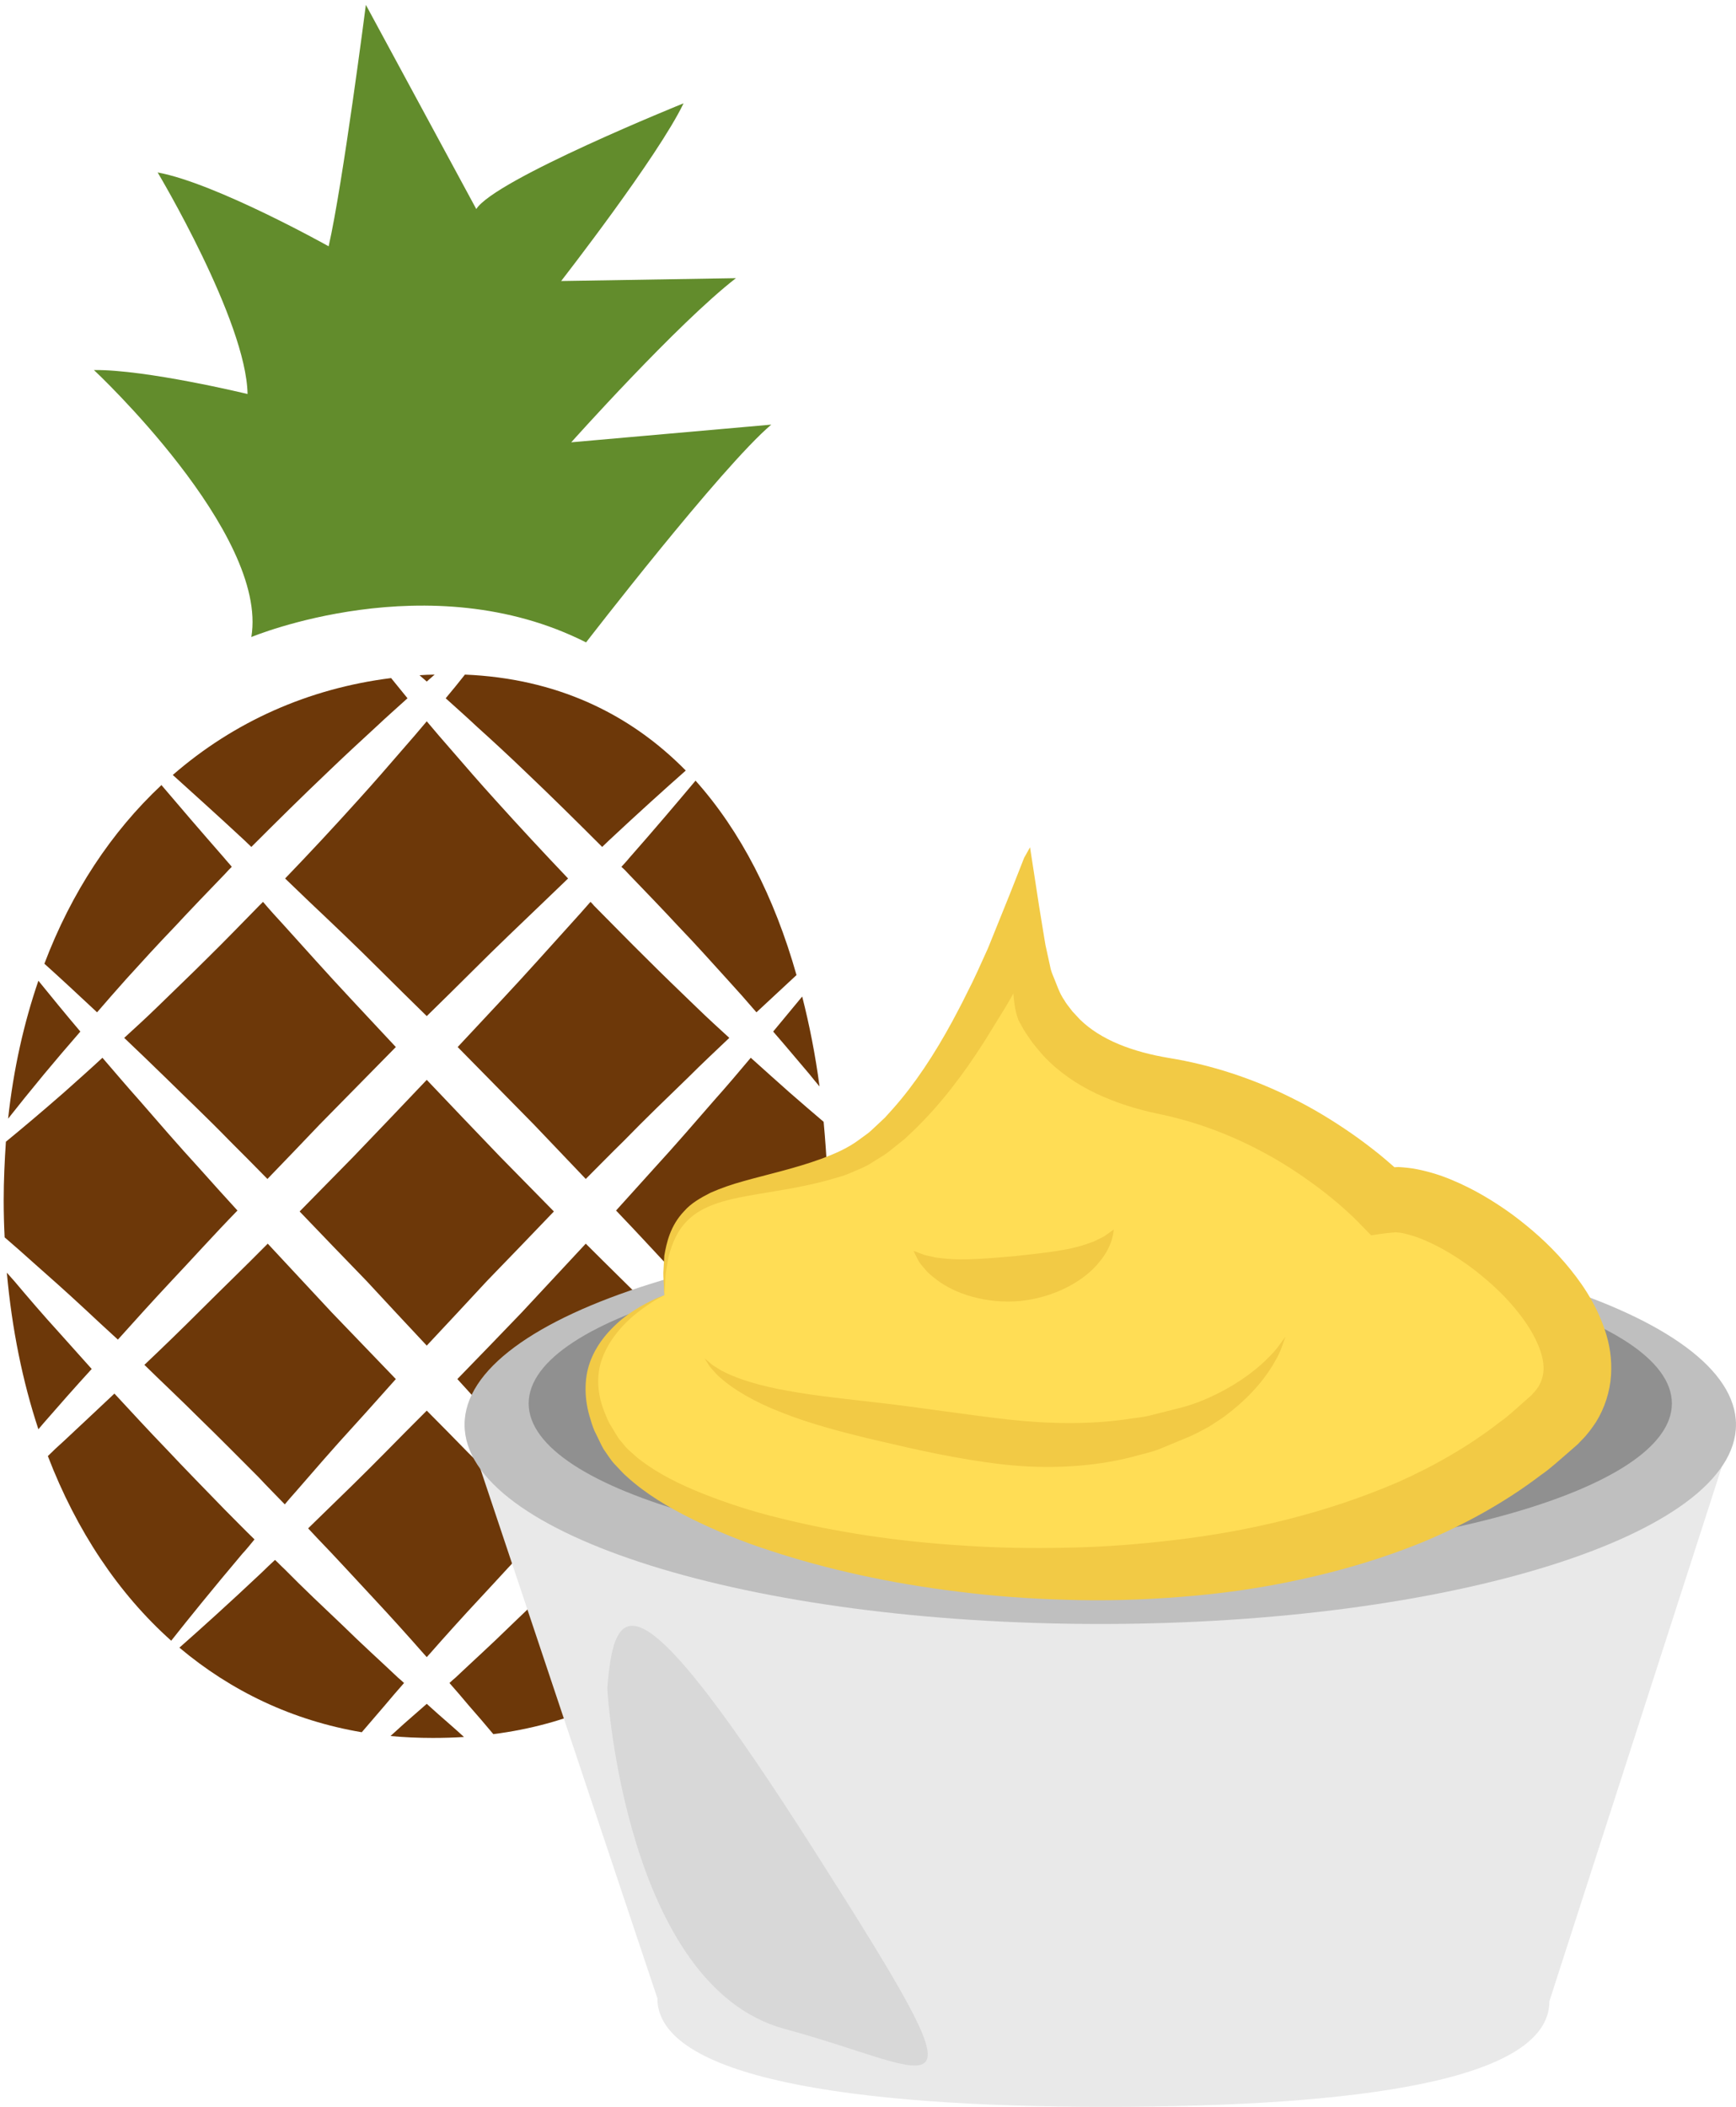
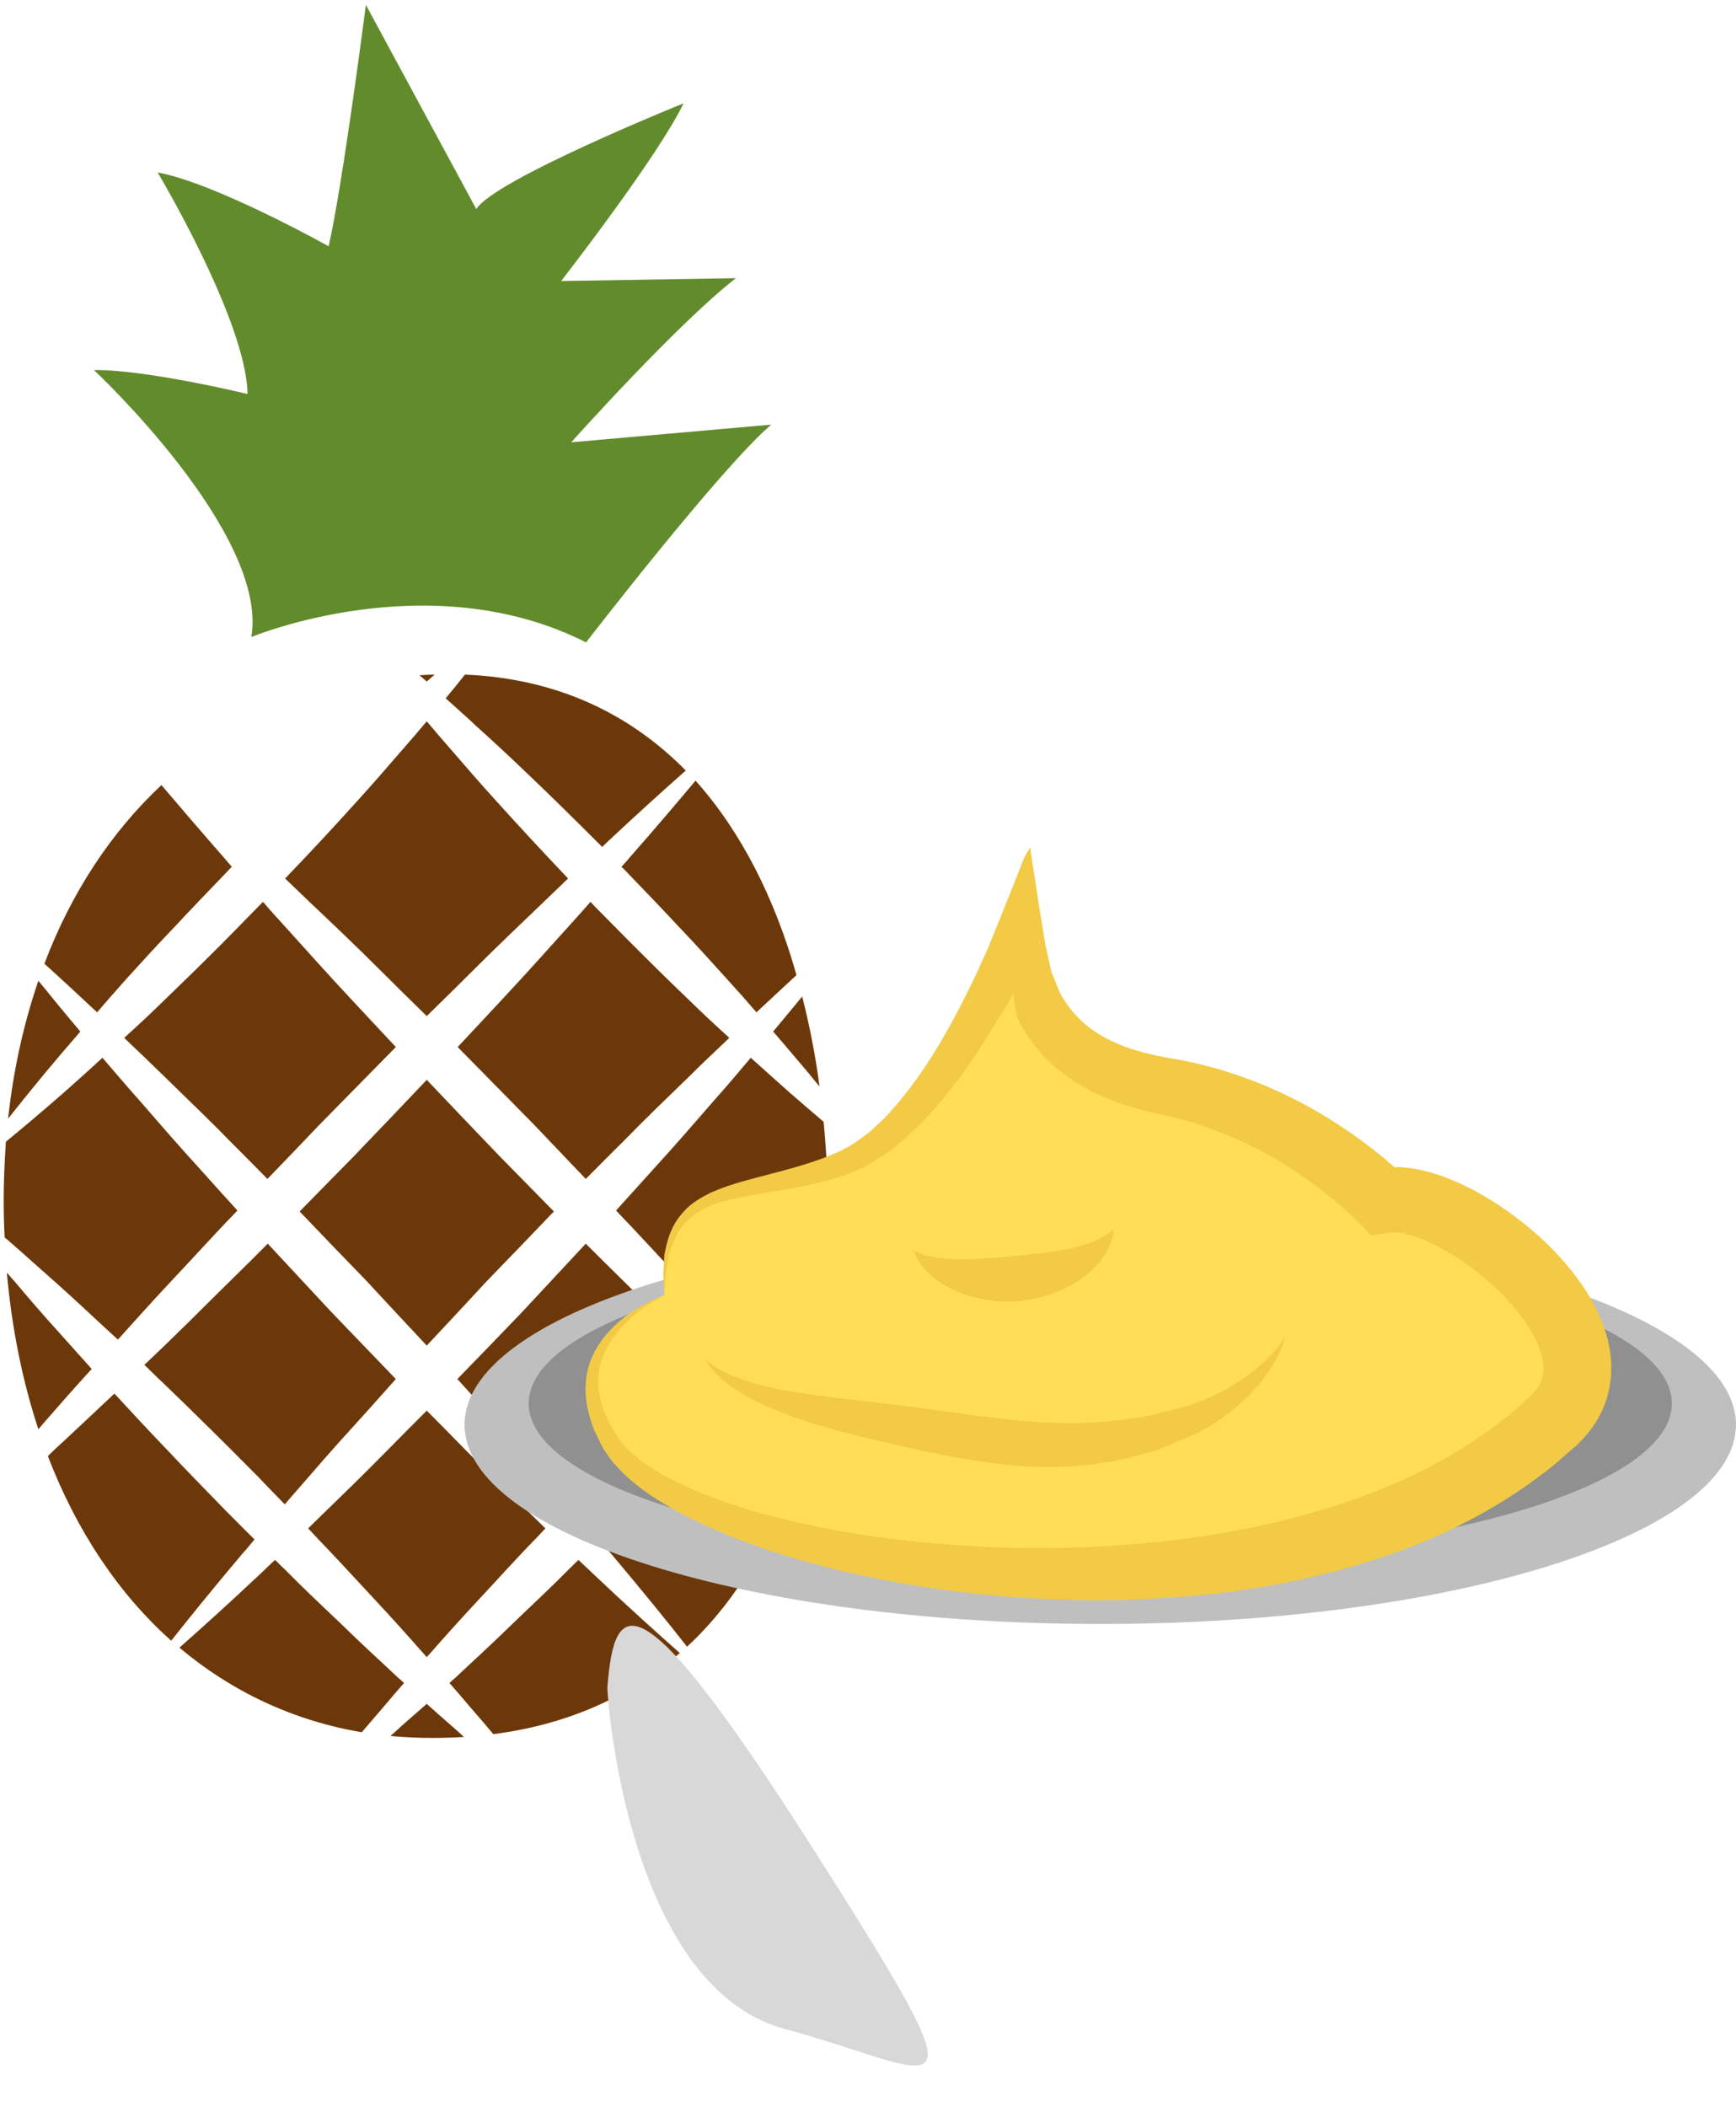
<svg xmlns="http://www.w3.org/2000/svg" xmlns:ns1="http://www.inkscape.org/namespaces/inkscape" xmlns:ns2="http://sodipodi.sourceforge.net/DTD/sodipodi-0.dtd" width="1865.373mm" height="2262.948mm" viewBox="0 0 1865.373 2262.948" version="1.1" id="svg8" ns1:version="0.92.4 (5da689c313, 2019-01-14)" ns2:docname="Ananasové pyré.svg">
  <defs id="defs2">
    <style type="text/css" id="style2">
   
    .fil2 {fill:#006837;fill-rule:nonzero}
    .fil1 {fill:#A31313;fill-rule:nonzero}
    .fil0 {fill:#C91F1F;fill-rule:nonzero}
   
  </style>
    <style type="text/css" id="style2-80">
    .str0 {stroke:white;stroke-width:70.56}
    .fil1 {fill:#491305;fill-rule:nonzero}
    .fil3 {fill:#661F06;fill-rule:nonzero}
    .fil4 {fill:#E8D99A;fill-rule:nonzero}
    .fil2 {fill:#F2DD83;fill-rule:nonzero}
    .fil0 {fill:white;fill-rule:nonzero}
   </style>
    <style type="text/css" id="style2-6">
    .fil1 {fill:#12752E;fill-rule:nonzero}
    .fil2 {fill:#178C3D;fill-rule:nonzero}
    .fil3 {fill:#7A1155;fill-rule:nonzero}
    .fil0 {fill:#8E165E;fill-rule:nonzero}
    .fil5 {fill:#EAD0B7;fill-rule:nonzero}
    .fil4 {fill:#F7DFC3;fill-rule:nonzero}
   </style>
    <style type="text/css" id="style2-7">
    .fil2 {fill:#12752E;fill-rule:nonzero}
    .fil3 {fill:#178C3D;fill-rule:nonzero}
    .fil4 {fill:#7A1155;fill-rule:nonzero}
    .fil1 {fill:#8E165E;fill-rule:nonzero}
    .fil0 {fill:#C69A6D;fill-rule:nonzero}
   </style>
    <style type="text/css" id="style2-3">
    .fil2 {fill:#12752E;fill-rule:nonzero}
    .fil3 {fill:#178C3D;fill-rule:nonzero}
    .fil4 {fill:#7A1155;fill-rule:nonzero}
    .fil1 {fill:#8E165E;fill-rule:nonzero}
    .fil0 {fill:#F9E3B2;fill-rule:nonzero}
   </style>
    <style type="text/css" id="style2-33">
    .fil4 {fill:#12752E;fill-rule:nonzero}
    .fil5 {fill:#178C3D;fill-rule:nonzero}
    .fil6 {fill:#7A1155;fill-rule:nonzero}
    .fil3 {fill:#8E165E;fill-rule:nonzero}
    .fil0 {fill:#F2D079;fill-rule:nonzero}
    .fil1 {fill:#F4DC98;fill-rule:nonzero}
    .fil2 {fill:#FFEEC0;fill-rule:nonzero}
   </style>
    <style type="text/css" id="style2-4">
    .fil4 {fill:#12752E;fill-rule:nonzero}
    .fil5 {fill:#178C3D;fill-rule:nonzero}
    .fil6 {fill:#7A1155;fill-rule:nonzero}
    .fil3 {fill:#8E165E;fill-rule:nonzero}
    .fil1 {fill:#E0B363;fill-rule:nonzero}
    .fil0 {fill:#F2CA79;fill-rule:nonzero}
    .fil2 {fill:#FFE0A9;fill-rule:nonzero}
   </style>
    <style type="text/css" id="style2-0">
    .fil3 {fill:#12752E;fill-rule:nonzero}
    .fil4 {fill:#178C3D;fill-rule:nonzero}
    .fil5 {fill:#7A1155;fill-rule:nonzero}
    .fil2 {fill:#8E165E;fill-rule:nonzero}
    .fil0 {fill:#F2CA79;fill-rule:nonzero}
    .fil1 {fill:#FFE0A9;fill-rule:nonzero}
   </style>
    <style type="text/css" id="style2-5">
    .fil1 {fill:#12752E;fill-rule:nonzero}
    .fil2 {fill:#178C3D;fill-rule:nonzero}
    .fil3 {fill:#7A1155;fill-rule:nonzero}
    .fil0 {fill:#8E165E;fill-rule:nonzero}
    .fil9 {fill:#D6B469;fill-rule:nonzero}
    .fil5 {fill:#DBB975;fill-rule:nonzero}
    .fil10 {fill:#E8CD97;fill-rule:nonzero}
    .fil4 {fill:#EFD38E;fill-rule:nonzero}
    .fil7 {fill:#F2D6A2;fill-rule:nonzero}
    .fil6 {fill:#F4DEAE;fill-rule:nonzero}
    .fil8 {fill:#FCEED4;fill-rule:nonzero}
    .fil11 {fill:#FFF2DC;fill-rule:nonzero}
   </style>
    <style type="text/css" id="style2-75">
    .fil1 {fill:#77401B;fill-rule:nonzero}
    .fil4 {fill:#774D31;fill-rule:nonzero}
    .fil3 {fill:#9B5C31;fill-rule:nonzero}
    .fil2 {fill:#F48F42;fill-rule:nonzero}
    .fil0 {fill:#F5C29E;fill-rule:nonzero}
   </style>
    <style type="text/css" id="style2-73">
    .fil1 {fill:#49280E;fill-rule:nonzero}
    .fil3 {fill:#647A38;fill-rule:nonzero}
    .fil2 {fill:#6C8445;fill-rule:nonzero}
    .fil4 {fill:#72442A;fill-rule:nonzero}
    .fil0 {fill:#8FA96B;fill-rule:nonzero}
    .fil11 {fill:#D6A68E;fill-rule:nonzero}
    .fil7 {fill:#E5B69C;fill-rule:nonzero}
    .fil8 {fill:#EAD0B7;fill-rule:nonzero}
    .fil6 {fill:#EEC2A5;fill-rule:nonzero}
    .fil9 {fill:#F4CAB3;fill-rule:nonzero}
    .fil5 {fill:#F7DFC3;fill-rule:nonzero}
    .fil10 {fill:#FCEAD9;fill-rule:nonzero}
   </style>
    <style type="text/css" id="style2-52">
    .fil2 {fill:#49280E;fill-rule:nonzero}
    .fil4 {fill:#647A38;fill-rule:nonzero}
    .fil3 {fill:#6C8445;fill-rule:nonzero}
    .fil5 {fill:#72442A;fill-rule:nonzero}
    .fil1 {fill:#8FA96B;fill-rule:nonzero}
    .fil0 {fill:#F9E3B2;fill-rule:nonzero}
   </style>
    <style type="text/css" id="style2-01">
    .fil0 {fill:#491305;fill-rule:nonzero}
    .fil2 {fill:#661F06;fill-rule:nonzero}
    .fil4 {fill:#CCA742;fill-rule:nonzero}
    .fil3 {fill:#E8D99A;fill-rule:nonzero}
    .fil1 {fill:#F2DD83;fill-rule:nonzero}
   </style>
    <style type="text/css" id="style2-09">
    .fil0 {fill:#330238;fill-rule:nonzero}
    .fil1 {fill:#3F0645;fill-rule:nonzero}
    .fil2 {fill:#570E51;fill-rule:nonzero}
    .fil3 {fill:#5A1661;fill-rule:nonzero}
    .fil4 {fill:#B2894D;fill-rule:nonzero}
   </style>
    <style type="text/css" id="style2-65">
    .fil0 {fill:#45AF51;fill-rule:nonzero}
    .fil3 {fill:#7CD6E0;fill-rule:nonzero}
    .fil1 {fill:#A63621;fill-rule:nonzero}
    .fil2 {fill:#ECC500;fill-rule:nonzero}
   </style>
    <style type="text/css" id="style2-3-2">
    .fil0 {fill:#5D6608;fill-rule:nonzero}
    .fil1 {fill:#750404;fill-rule:nonzero}
    .fil2 {fill:#8C2626;fill-rule:nonzero}
   </style>
    <style type="text/css" id="style2-9">
    .fil0 {fill:#628C2C;fill-rule:nonzero}
    .fil1 {fill:#6D3809;fill-rule:nonzero}
   </style>
    <style type="text/css" id="style2-99">
    .fil2 {fill:#662E12;fill-rule:nonzero}
    .fil1 {fill:#7FA53D;fill-rule:nonzero}
    .fil3 {fill:#9B8138;fill-rule:nonzero}
    .fil0 {fill:#AACC79;fill-rule:nonzero}
   </style>
    <style type="text/css" id="style2-38">
    .fil1 {fill:#AF5C09;fill-rule:nonzero}
    .fil4 {fill:#C1691A;fill-rule:nonzero}
    .fil0 {fill:#C86B01;fill-rule:nonzero}
    .fil2 {fill:#DD8024;fill-rule:nonzero}
    .fil5 {fill:#E0B24C;fill-rule:nonzero}
    .fil3 {fill:#FBD268;fill-rule:nonzero}
   </style>
    <style type="text/css" id="style2-6-2">
    .str0 {stroke:white;stroke-width:70.56}
    .fil3 {fill:#30561A;fill-rule:nonzero}
    .fil4 {fill:#3C6626;fill-rule:nonzero}
    .fil2 {fill:#4E7A34;fill-rule:nonzero}
    .fil1 {fill:#72915D;fill-rule:nonzero}
    .fil7 {fill:#CE9E63;fill-rule:nonzero}
    .fil6 {fill:#D89E52;fill-rule:nonzero}
    .fil5 {fill:#D8B280;fill-rule:nonzero}
    .fil0 {fill:white;fill-rule:nonzero}
   </style>
    <style type="text/css" id="style2-0-6">
    .fil1 {fill:#9DC667;fill-rule:nonzero}
    .fil0 {fill:#C3DD73;fill-rule:nonzero}
   </style>
    <style type="text/css" id="style2-8">
    .fil0 {fill:#45AF51;fill-rule:nonzero}
    .fil3 {fill:#7CD6E0;fill-rule:nonzero}
    .fil1 {fill:#A63621;fill-rule:nonzero}
    .fil2 {fill:#ECC500;fill-rule:nonzero}
   </style>
    <style type="text/css" id="style2-3-8">
    .fil0 {fill:#5D6608;fill-rule:nonzero}
    .fil1 {fill:#750404;fill-rule:nonzero}
    .fil2 {fill:#8C2626;fill-rule:nonzero}
   </style>
    <style type="text/css" id="style2-9-5">
    .fil0 {fill:#628C2C;fill-rule:nonzero}
    .fil1 {fill:#6D3809;fill-rule:nonzero}
   </style>
    <style type="text/css" id="style2-99-3">
    .fil2 {fill:#662E12;fill-rule:nonzero}
    .fil1 {fill:#7FA53D;fill-rule:nonzero}
    .fil3 {fill:#9B8138;fill-rule:nonzero}
    .fil0 {fill:#AACC79;fill-rule:nonzero}
   </style>
    <style type="text/css" id="style2-38-4">
    .fil1 {fill:#AF5C09;fill-rule:nonzero}
    .fil4 {fill:#C1691A;fill-rule:nonzero}
    .fil0 {fill:#C86B01;fill-rule:nonzero}
    .fil2 {fill:#DD8024;fill-rule:nonzero}
    .fil5 {fill:#E0B24C;fill-rule:nonzero}
    .fil3 {fill:#FBD268;fill-rule:nonzero}
   </style>
    <style type="text/css" id="style2-6-8">
    .str0 {stroke:white;stroke-width:70.56}
    .fil3 {fill:#30561A;fill-rule:nonzero}
    .fil4 {fill:#3C6626;fill-rule:nonzero}
    .fil2 {fill:#4E7A34;fill-rule:nonzero}
    .fil1 {fill:#72915D;fill-rule:nonzero}
    .fil7 {fill:#CE9E63;fill-rule:nonzero}
    .fil6 {fill:#D89E52;fill-rule:nonzero}
    .fil5 {fill:#D8B280;fill-rule:nonzero}
    .fil0 {fill:white;fill-rule:nonzero}
   </style>
    <style type="text/css" id="style2-90">
   
    .fil1 {fill:#94B75C;fill-rule:nonzero}
    .fil2 {fill:#C2CF75;fill-rule:nonzero}
    .fil0 {fill:#D8CCBF;fill-rule:nonzero}
    .fil3 {fill:#EDEDDD;fill-rule:nonzero}
    .fil4 {fill:#F2F2E9;fill-rule:nonzero}
   
  </style>
    <style type="text/css" id="style2-89">
   
    .fil3 {fill:#8E3B39;fill-rule:nonzero}
    .fil0 {fill:#996142;fill-rule:nonzero}
    .fil7 {fill:#9B4842;fill-rule:nonzero}
    .fil2 {fill:#A85656;fill-rule:nonzero}
    .fil1 {fill:#A86F52;fill-rule:nonzero}
    .fil8 {fill:#B26060;fill-rule:nonzero}
    .fil5 {fill:#B77F67;fill-rule:nonzero}
    .fil6 {fill:white;fill-rule:nonzero;}
    .fil4 {fill:white;fill-rule:nonzero;}
   
  </style>
    <style type="text/css" id="style2-2">
   
    .fil5 {fill:#BA5E5B;fill-rule:nonzero}
    .fil3 {fill:#BD3B3B;fill-rule:nonzero}
    .fil1 {fill:#C2332E;fill-rule:nonzero}
    .fil0 {fill:#C95454;fill-rule:nonzero}
    .fil2 {fill:#E1DCC9;fill-rule:nonzero}
    .fil4 {fill:#F1EFD8;fill-rule:nonzero}
   
  </style>
    <style type="text/css" id="style2-60">
   
    .fil7 {fill:#1D4213;fill-rule:nonzero}
    .fil0 {fill:#527C1A;fill-rule:nonzero}
    .fil6 {fill:#6B932B;fill-rule:nonzero}
    .fil2 {fill:#94B75C;fill-rule:nonzero}
    .fil3 {fill:#C2CF75;fill-rule:nonzero}
    .fil1 {fill:#D8CCBF;fill-rule:nonzero}
    .fil4 {fill:#EDEDDD;fill-rule:nonzero}
    .fil5 {fill:#F2F2E9;fill-rule:nonzero}
   
  </style>
    <style type="text/css" id="style2-53">
    .str0 {stroke:black;stroke-width:20}
    .fil4 {fill:black}
    .fil6 {fill:black}
    .fil5 {fill:white}
    .fil1 {fill:#BF8E82;fill-rule:nonzero}
    .fil0 {fill:#DBB3A7;fill-rule:nonzero}
    .fil3 {fill:#EAC4BB;fill-rule:nonzero}
    .fil2 {fill:#F4D5D0;fill-rule:nonzero}
   </style>
    <style type="text/css" id="style2-2-7">
    .fil3 {fill:#053749;fill-rule:nonzero}
    .fil1 {fill:#A54747;fill-rule:nonzero}
    .fil0 {fill:#C45B5B;fill-rule:nonzero}
    .fil2 {fill:#F9C7E1;fill-rule:nonzero}
    .fil5 {fill:#FCE6F3;fill-rule:nonzero}
    .fil4 {fill:#FFE3F4;fill-rule:nonzero}
   </style>
    <style type="text/css" id="style2-21">
   
    .fil0 {fill:#628C2C;fill-rule:nonzero}
    .fil1 {fill:#6D3809;fill-rule:nonzero}
   
  </style>
  </defs>
  <ns2:namedview id="base" pagecolor="#ffffff" bordercolor="#666666" borderopacity="1.0" ns1:pageopacity="0.0" ns1:pageshadow="2" ns1:zoom="0.061871843" ns1:cx="4349.1268" ns1:cy="3448.308" ns1:document-units="mm" ns1:current-layer="layer1-3" showgrid="false" ns1:window-width="1920" ns1:window-height="1001" ns1:window-x="-9" ns1:window-y="-9" ns1:window-maximized="1" />
  <g ns1:label="Vrstva 1" ns1:groupmode="layer" id="layer1" transform="translate(1178.677,1201.749)">
    <g ns1:label="Vrstva 1" ns1:groupmode="layer" transform="matrix(0.959,0,0,0.959,833.144,21.615)" id="layer1-9">
      <g transform="matrix(5.487,0,0,-5.487,236.779,773.283)" id="g1570" />
      <g transform="matrix(5.487,0,0,-5.487,442.532,796.676)" id="g1586" />
    </g>
    <g transform="matrix(0.339,0,0,0.339,-4280.975,-5285.218)" id="Vrstva_x0020_1-5">
      <path d="m 9948,14064 c 0,0 563,-235 1061,17 0,0 428,-555 587,-690 l -634,56 c 0,0 336,-376 522,-520 l -554,9 c 0,0 307,-394 388,-563 0,0 -598,241 -657,335 0,0 -265,-490 -350,-647 0,0 -73,568 -118,765 0,0 -357,-200 -542,-234 0,0 281,470 285,702 0,0 -322,-78 -487,-76 0,0 554,517 499,846 z" style="fill:#628c2c;fill-rule:nonzero" id="path7" class="fil0" ns1:connector-curvature="0" />
      <path d="m 9459,15253 c 30,-35 61,-70 93,-106 49,-54 100,-110 153,-165 52,-56 106,-112 160,-168 7,-8 14,-15 21,-22 -7,-9 -16,-18 -23,-27 -77,-88 -144,-166 -200,-232 -158,148 -285,339 -371,566 49,44 105,96 167,154 z" style="fill:#6d3809;fill-rule:nonzero" id="path9" class="fil1" ns1:connector-curvature="0" />
      <path d="m 11121,14792 c 8,7 15,14 22,22 54,56 108,112 160,168 53,55 103,111 152,165 33,36 64,71 94,106 46,-43 88,-82 127,-118 -70,-247 -177,-456 -320,-616 -58,69 -129,153 -211,246 -7,9 -16,18 -24,27 z" style="fill:#6d3809;fill-rule:nonzero" id="path11" class="fil1" ns1:connector-curvature="0" />
-       <path d="m 9925,14707 c 7,7 16,15 23,22 82,-82 163,-162 242,-237 53,-51 105,-99 154,-144 34,-32 67,-61 99,-90 -18,-22 -36,-44 -52,-64 -263,33 -499,139 -692,307 64,58 141,127 226,206 z" style="fill:#6d3809;fill-rule:nonzero" id="path13" class="fil1" ns1:connector-curvature="0" />
      <path d="m 11762,15600 c -33,-28 -69,-59 -108,-93 -38,-34 -80,-71 -123,-110 -37,44 -75,89 -117,136 -60,69 -122,141 -189,214 -40,44 -80,89 -121,134 73,76 144,154 213,227 58,62 113,123 166,182 36,-33 71,-66 106,-98 56,-52 110,-101 161,-145 9,-8 18,-16 27,-24 0,-27 1,-55 1,-83 0,-117 -6,-231 -16,-340 z" style="fill:#6d3809;fill-rule:nonzero" id="path15" class="fil1" ns1:connector-curvature="0" />
      <path d="m 11566,16383 c 52,57 102,114 147,166 29,-122 48,-255 58,-397 -32,37 -66,76 -102,116 -33,37 -68,76 -103,115 z" style="fill:#6d3809;fill-rule:nonzero" id="path17" class="fil1" ns1:connector-curvature="0" />
      <path d="m 11655,16612 c -50,-47 -105,-98 -161,-151 -53,57 -107,116 -164,175 -60,64 -123,128 -185,192 -32,32 -63,64 -95,95 13,16 26,32 39,46 101,120 183,221 240,294 164,-152 285,-361 360,-620 -11,-10 -22,-20 -34,-31 z" style="fill:#6d3809;fill-rule:nonzero" id="path19" class="fil1" ns1:connector-curvature="0" />
      <path d="m 9609,16370 c 56,55 115,110 173,168 63,61 126,125 189,188 27,29 55,57 83,86 11,-13 21,-25 32,-37 59,-68 122,-141 189,-214 43,-47 87,-97 131,-146 -67,-70 -135,-140 -203,-211 -68,-73 -136,-146 -203,-218 -72,73 -144,142 -213,211 -61,61 -120,118 -178,173 z" style="fill:#6d3809;fill-rule:nonzero" id="path21" class="fil1" ns1:connector-curvature="0" />
      <path d="m 11026,17027 c -13,-13 -28,-26 -41,-39 -10,9 -19,19 -29,28 -62,63 -126,122 -186,180 -60,59 -120,113 -176,166 -6,5 -12,10 -18,16 21,24 42,48 61,71 28,32 54,62 78,91 234,-30 432,-118 591,-257 -69,-61 -167,-149 -280,-256 z" style="fill:#6d3809;fill-rule:nonzero" id="path23" class="fil1" ns1:connector-curvature="0" />
      <path d="m 10414,17362 c -56,-53 -116,-107 -176,-166 -61,-58 -124,-117 -186,-180 -10,-9 -19,-19 -29,-28 -14,13 -28,26 -41,39 -104,98 -194,179 -262,239 164,138 359,231 578,268 23,-27 47,-55 73,-85 19,-23 40,-47 61,-71 -6,-6 -12,-11 -18,-16 z" style="fill:#6d3809;fill-rule:nonzero" id="path25" class="fil1" ns1:connector-curvature="0" />
      <path d="m 9958,16923 c -32,-31 -63,-63 -95,-95 -62,-64 -125,-128 -185,-192 -57,-59 -111,-118 -164,-175 -56,53 -111,104 -161,151 -18,16 -34,31 -50,47 91,237 224,436 391,585 56,-71 133,-166 225,-275 13,-14 26,-30 39,-46 z" style="fill:#6d3809;fill-rule:nonzero" id="path27" class="fil1" ns1:connector-curvature="0" />
      <path d="m 9442,16383 c -35,-39 -70,-78 -103,-115 -52,-57 -99,-112 -142,-163 -8,-9 -16,-18 -24,-27 16,178 50,345 100,496 5,-6 11,-13 17,-20 47,-54 98,-112 152,-171 z" style="fill:#6d3809;fill-rule:nonzero" id="path29" class="fil1" ns1:connector-curvature="0" />
      <path d="m 10583,14423 c -28,-32 -54,-62 -79,-92 -25,30 -51,60 -79,92 -44,51 -90,104 -139,158 -73,81 -151,165 -231,248 25,24 50,48 76,73 73,69 150,142 228,220 47,47 96,95 145,143 49,-48 98,-96 145,-143 78,-78 155,-151 227,-220 26,-25 51,-49 76,-73 -79,-83 -157,-167 -230,-248 -49,-54 -95,-107 -139,-158 z" style="fill:#6d3809;fill-rule:nonzero" id="path31-7" class="fil1" ns1:connector-curvature="0" />
      <path d="m 9419,16192 c 34,32 70,65 106,98 53,-59 108,-120 166,-182 69,-73 139,-151 213,-227 -41,-45 -82,-90 -121,-134 -67,-73 -129,-145 -189,-214 -42,-47 -80,-92 -118,-136 -42,39 -84,76 -122,110 -72,63 -134,115 -184,156 -4,61 -7,122 -7,186 0,39 1,78 3,117 29,25 60,52 92,81 50,44 105,93 161,145 z" style="fill:#6d3809;fill-rule:nonzero" id="path33-0" class="fil1" ns1:connector-curvature="0" />
      <path d="m 10504,17296 c 3,-3 6,-7 9,-10 51,-58 105,-118 162,-179 58,-62 115,-126 177,-189 9,-10 19,-20 28,-30 -13,-13 -26,-25 -40,-39 -65,-63 -134,-130 -204,-200 -43,-44 -87,-89 -132,-134 -45,45 -90,90 -133,134 -69,70 -138,137 -203,200 -14,14 -27,26 -40,39 9,10 19,20 28,30 61,63 119,127 177,189 57,61 111,121 162,179 3,3 6,7 9,10 z" style="fill:#6d3809;fill-rule:nonzero" id="path35-4" class="fil1" ns1:connector-curvature="0" />
      <path d="m 10575,17507 c -23,-20 -47,-41 -71,-63 -25,22 -49,43 -72,63 -14,13 -29,26 -43,39 44,4 88,6 134,6 34,0 67,-1 99,-3 -15,-14 -30,-27 -47,-42 z" style="fill:#6d3809;fill-rule:nonzero" id="path37-5" class="fil1" ns1:connector-curvature="0" />
      <path d="m 10564,14258 c 32,29 65,58 99,90 50,45 102,93 155,144 79,75 160,155 242,237 7,-7 16,-15 23,-22 92,-86 174,-160 242,-220 -180,-183 -413,-292 -700,-304 -19,24 -39,49 -61,75 z" style="fill:#6d3809;fill-rule:nonzero" id="path39-0" class="fil1" ns1:connector-curvature="0" />
      <path d="m 9291,15449 c 35,-42 74,-88 115,-135 -50,-59 -94,-113 -133,-161 -46,134 -79,280 -96,437 33,-42 71,-89 114,-141 z" style="fill:#6d3809;fill-rule:nonzero" id="path41-9" class="fil1" ns1:connector-curvature="0" />
      <path d="m 10695,16104 c 71,-73 142,-147 212,-220 -57,-58 -114,-116 -171,-174 -78,-81 -155,-162 -232,-243 -77,81 -154,162 -232,243 -57,58 -114,116 -171,174 70,73 141,147 212,220 64,69 128,138 191,205 63,-67 127,-136 191,-205 z" style="fill:#6d3809;fill-rule:nonzero" id="path43-9" class="fil1" ns1:connector-curvature="0" />
      <path d="m 10922,16775 c 11,12 21,24 32,37 28,-29 55,-57 83,-86 63,-63 126,-127 189,-188 58,-58 117,-113 173,-168 -58,-55 -117,-112 -178,-173 -69,-69 -141,-139 -213,-211 -67,72 -135,145 -203,218 -68,71 -136,141 -204,211 45,49 89,99 132,146 67,73 129,146 189,214 z" style="fill:#6d3809;fill-rule:nonzero" id="path45-0" class="fil1" ns1:connector-curvature="0" />
      <path d="m 10406,15363 c -48,-51 -96,-103 -142,-152 -75,-80 -146,-160 -213,-234 -23,-25 -45,-49 -66,-74 -4,4 -8,8 -12,12 -54,55 -108,111 -163,165 -54,54 -109,106 -161,157 -35,34 -70,66 -104,97 42,40 85,81 130,125 65,64 135,130 204,201 39,39 80,80 120,121 55,-57 110,-114 165,-172 81,-82 162,-165 242,-246 z" style="fill:#6d3809;fill-rule:nonzero" id="path47-8" class="fil1" ns1:connector-curvature="0" />
      <path d="m 11717,15449 c 11,14 22,27 32,39 -13,-99 -32,-195 -55,-285 -28,34 -59,71 -92,111 41,47 79,93 115,135 z" style="fill:#6d3809;fill-rule:nonzero" id="path49-2" class="fil1" ns1:connector-curvature="0" />
      <path d="m 11023,14903 c -22,25 -43,49 -66,74 -67,74 -138,154 -213,234 -46,49 -94,101 -142,152 80,81 161,164 242,246 55,58 110,115 164,172 41,-41 81,-82 121,-121 69,-71 138,-137 204,-201 44,-44 88,-85 130,-125 -34,-31 -69,-63 -104,-97 -53,-51 -107,-103 -161,-157 -55,-54 -109,-110 -164,-165 -3,-4 -7,-8 -11,-12 z" style="fill:#6d3809;fill-rule:nonzero" id="path51-3" class="fil1" ns1:connector-curvature="0" />
      <path d="m 10481,14185 c 8,7 15,13 23,20 9,-8 17,-15 25,-22 -16,0 -32,1 -48,2 z" style="fill:#6d3809;fill-rule:nonzero" id="path53-4" class="fil1" ns1:connector-curvature="0" />
    </g>
    <g ns1:label="Vrstva 1" ns1:groupmode="layer" transform="matrix(4.218,0,0,4.218,403.088,-636.864)" id="layer1-3">
      <g transform="matrix(2.227,0,0,-2.227,-256.599,228.222)" id="g1145" style="fill:#e9e9e9;fill-opacity:1">
-         <path ns1:connector-curvature="0" d="m 0,0 22.029,-65.869 c 0,-9.018 21.927,-12.418 51.165,-12.418 29.24,0 50.875,3.064 50.875,12.079 L 145.437,0 Z" style="fill:#e9e9e9;fill-opacity:1;fill-rule:nonzero;stroke:none" id="path1147" />
-       </g>
+         </g>
      <g transform="matrix(2.227,0,0,-2.227,67.231,228.861)" id="g1149" style="fill:#bfbfbf;fill-opacity:1">
        <path ns1:connector-curvature="0" d="m 0,0 c 0,-12.586 -32.559,-22.787 -72.719,-22.787 -40.161,0 -72.718,10.201 -72.718,22.787 0,12.584 32.557,22.787 72.718,22.787 C -32.559,22.787 0,12.584 0,0" style="fill:#bfbfbf;fill-opacity:1;fill-rule:nonzero;stroke:none" id="path1151" />
      </g>
      <g transform="matrix(2.227,0,0,-2.227,50.903,223.458)" id="g1153" style="fill:#909090;fill-opacity:1">
        <path ns1:connector-curvature="0" d="m 0,0 c 0,-9.978 -29.273,-18.065 -65.386,-18.065 -36.111,0 -65.386,8.087 -65.386,18.065 0,9.976 29.275,18.063 65.386,18.063 C -29.273,18.063 0,9.976 0,0" style="fill:#909090;fill-opacity:1;fill-rule:nonzero;stroke:none" id="path1155" />
      </g>
      <g transform="matrix(2.227,0,0,-2.227,-205.757,195.887)" id="g1157" style="fill:#ffdd55;fill-opacity:1">
        <path ns1:connector-curvature="0" d="m 0,0 c 0,0 -13.436,-5.332 -6.135,-16.946 9.201,-14.635 78.155,-25.658 107.958,2.696 10.123,9.628 -11.653,26.96 -19.64,25.036 0,0 -9.802,10.395 -24.831,13.092 -12.807,2.298 -15.948,9.629 -16.867,17.717 0,0 -8.895,-22.337 -20.242,-26.574 C 8.895,10.784 -0.612,13.864 0,0" style="fill:#ffdd55;fill-opacity:1;fill-rule:nonzero;stroke:none" id="path1159" />
      </g>
      <g transform="matrix(2.227,0,0,-2.227,-205.75,195.887)" style="fill:#f2ca45;fill-opacity:1" id="g1161">
        <path ns1:connector-curvature="0" d="m 0,0 c 0,0 -0.021,0.389 -0.064,1.146 -0.013,0.378 -0.062,0.853 -0.061,1.416 0.034,0.565 0.073,1.222 0.117,1.964 0.253,1.45 0.663,3.411 2.284,5.101 0.765,0.876 1.85,1.503 3.006,2.09 1.178,0.522 2.468,0.969 3.827,1.339 2.714,0.763 5.716,1.408 8.791,2.52 1.574,0.587 3.016,1.195 4.359,2.189 0.339,0.247 0.679,0.497 1.023,0.749 0.342,0.26 0.648,0.589 0.978,0.882 0.324,0.302 0.649,0.608 0.977,0.916 0.308,0.339 0.617,0.682 0.927,1.03 2.473,2.783 4.72,6.188 6.775,9.976 0.253,0.476 0.508,0.956 0.763,1.44 l 0.38,0.731 0.507,1.017 c 0.825,1.581 1.609,3.358 2.428,5.172 0.816,2.02 1.642,4.064 2.477,6.133 0.424,1.071 0.85,2.149 1.277,3.232 l 0.314,0.804 c 0.057,0.156 0.098,0.234 0.136,0.292 l 0.12,0.211 0.484,0.865 c 0.342,-2.222 0.69,-4.471 1.039,-6.749 0.193,-1.18 0.386,-2.368 0.58,-3.562 l 0.15,-0.885 0.169,-0.771 0.341,-1.559 c 0.092,-0.567 0.272,-0.963 0.443,-1.381 l 0.508,-1.272 c 0.476,-1.125 0.629,-1.152 0.86,-1.584 0.234,-0.348 0.512,-0.666 0.76,-1.006 l 0.86,-0.923 c 2.418,-2.372 6.094,-3.714 10.16,-4.396 4.741,-0.761 9.652,-2.342 14.22,-4.648 2.304,-1.138 4.525,-2.492 6.687,-3.988 1.08,-0.745 2.133,-1.55 3.177,-2.383 0.516,-0.433 1.034,-0.854 1.544,-1.313 L 83.5,14.639 c -0.002,0.006 -0.008,0.01 -0.008,0.01 l 0.017,-0.009 0.035,-0.019 c 0.019,0.007 0.01,0.011 0.05,0.016 l 0.373,0.017 c 0.739,-0.043 1.529,-0.123 2.217,-0.27 1.401,-0.287 2.707,-0.699 3.923,-1.218 2.456,-1.022 4.703,-2.363 6.859,-3.922 2.132,-1.586 4.181,-3.368 6.019,-5.511 1.83,-2.134 3.537,-4.585 4.593,-7.709 0.529,-1.548 0.835,-3.322 0.707,-5.179 -0.115,-1.854 -0.728,-3.748 -1.7,-5.322 -0.503,-0.763 -1.042,-1.492 -1.653,-2.092 l -0.45,-0.472 -0.379,-0.332 -0.759,-0.661 c -1.018,-0.872 -1.998,-1.789 -3.089,-2.539 -4.224,-3.206 -8.798,-5.689 -13.429,-7.628 -4.65,-1.907 -9.358,-3.279 -14.008,-4.293 -4.647,-1.026 -9.247,-1.658 -13.739,-2.001 -4.489,-0.357 -8.874,-0.47 -13.116,-0.332 -4.244,0.114 -8.351,0.422 -12.296,0.923 -7.889,0.955 -15.144,2.578 -21.578,4.696 -3.222,1.037 -6.224,2.282 -8.984,3.642 -2.754,1.366 -5.279,2.893 -7.363,4.784 -0.532,0.448 -0.987,1.006 -1.464,1.489 -0.465,0.502 -0.824,1.123 -1.218,1.661 -0.331,0.57 -0.576,1.154 -0.856,1.711 -0.302,0.541 -0.485,1.135 -0.655,1.716 -0.747,2.286 -0.743,4.644 -0.071,6.52 0.679,1.881 1.818,3.228 2.869,4.234 1.056,1.017 2.103,1.677 2.948,2.176 C -0.99,-0.303 0,-0.002 0,-0.002 c 0,0 -0.951,-0.419 -2.524,-1.554 -0.772,-0.576 -1.715,-1.325 -2.614,-2.391 -0.894,-1.05 -1.8,-2.403 -2.223,-4.086 -0.413,-1.683 -0.228,-3.643 0.605,-5.568 0.19,-0.487 0.39,-0.981 0.709,-1.447 0.294,-0.467 0.563,-0.975 0.887,-1.432 0.374,-0.409 0.676,-0.866 1.11,-1.258 0.456,-0.377 0.855,-0.805 1.362,-1.16 1.959,-1.496 4.41,-2.726 7.093,-3.796 2.689,-1.067 5.616,-2.03 8.772,-2.793 6.287,-1.572 13.363,-2.67 20.986,-3.142 3.811,-0.26 7.761,-0.34 11.816,-0.243 4.057,0.069 8.221,0.372 12.447,0.887 8.448,0.993 17.184,3.035 25.485,6.605 4.117,1.836 8.093,4.099 11.68,6.889 0.94,0.652 1.75,1.445 2.612,2.19 l 0.641,0.567 0.32,0.279 0.187,0.213 c 0.285,0.271 0.462,0.558 0.659,0.83 0.62,1.088 0.776,2.291 0.202,4.018 -0.552,1.675 -1.699,3.475 -3.087,5.086 -1.376,1.633 -3.024,3.096 -4.717,4.388 -1.706,1.269 -3.507,2.365 -5.248,3.122 -0.87,0.397 -1.717,0.66 -2.471,0.839 -0.393,0.094 -0.692,0.124 -1.036,0.157 L 82.391,7.069 C 81.871,6.996 81.351,6.923 80.839,6.851 L 79.54,8.182 78.888,8.841 78.365,9.33 c -0.408,0.39 -0.849,0.763 -1.276,1.142 -0.881,0.738 -1.775,1.461 -2.7,2.134 -1.847,1.353 -3.756,2.597 -5.725,3.649 -3.943,2.141 -7.989,3.623 -12.165,4.482 -2.412,0.502 -4.796,1.241 -7.061,2.303 -2.259,1.061 -4.402,2.524 -6.119,4.377 -0.408,0.481 -0.824,0.95 -1.204,1.44 -0.348,0.513 -0.719,1.01 -1.03,1.535 -0.261,0.479 -0.719,1.259 -0.606,1.135 -0.046,0.134 -0.103,0.269 -0.146,0.418 -0.177,0.588 -0.295,1.277 -0.369,2.045 l -0.033,0.37 c -0.011,0.034 -0.004,0.192 -0.026,0.123 L 39.847,34.376 39.599,33.927 C 39.403,33.592 39.209,33.26 39.018,32.933 38.212,31.629 37.429,30.358 36.667,29.12 34.233,25.282 31.594,21.821 28.634,18.953 28.257,18.599 27.89,18.246 27.521,17.896 27.122,17.576 26.726,17.258 26.331,16.941 25.929,16.636 25.561,16.307 25.142,16.032 24.715,15.767 24.291,15.504 23.87,15.243 23.071,14.681 22.11,14.35 21.237,13.958 20.348,13.563 19.505,13.407 18.665,13.133 15.302,12.229 12.2,11.851 9.51,11.351 6.817,10.878 4.504,10.198 2.999,8.867 1.461,7.564 0.868,5.812 0.479,4.439 0.359,3.721 0.254,3.089 0.16,2.544 0.099,1.991 0.095,1.521 0.066,1.146 0.022,0.389 0,0 0,0" style="fill:#f2ca45;fill-opacity:1;fill-rule:nonzero;stroke:none" id="path1163" />
      </g>
      <g transform="matrix(2.227,0,0,-2.227,-47.558,206.469)" style="fill:#f2ca45;fill-opacity:1" id="g1165">
        <path ns1:connector-curvature="0" d="m 0,0 c 0,0 -0.084,-0.241 -0.242,-0.702 -0.154,-0.471 -0.396,-1.165 -0.877,-1.985 -0.9,-1.667 -2.606,-3.93 -5.367,-6.049 -0.667,-0.563 -1.46,-1.018 -2.263,-1.551 -0.842,-0.45 -1.731,-0.952 -2.659,-1.309 -0.936,-0.388 -1.904,-0.79 -2.899,-1.204 -1.002,-0.413 -2.109,-0.619 -3.214,-0.94 -4.452,-1.142 -9.607,-1.434 -14.758,-0.861 -5.146,0.593 -9.839,1.664 -14.061,2.653 -4.217,0.978 -8.12,2.022 -11.26,3.28 -3.157,1.211 -5.575,2.674 -6.998,3.95 -0.374,0.292 -0.643,0.635 -0.891,0.902 -0.254,0.26 -0.434,0.511 -0.56,0.731 -0.26,0.415 -0.397,0.633 -0.397,0.633 0,0 0.194,-0.167 0.564,-0.486 0.171,-0.165 0.402,-0.347 0.709,-0.521 0.301,-0.182 0.613,-0.416 1.032,-0.595 1.605,-0.804 4.079,-1.584 7.255,-2.13 3.169,-0.592 6.975,-0.962 11.314,-1.471 4.331,-0.519 9.023,-1.253 13.841,-1.806 4.815,-0.529 9.313,-0.56 13.373,0 1.004,0.178 2.02,0.227 2.965,0.481 0.954,0.241 1.881,0.475 2.776,0.703 1.82,0.415 3.348,1.028 4.758,1.729 2.809,1.384 4.851,3.029 6.085,4.334 0.651,0.638 1.058,1.214 1.334,1.612 C -0.15,-0.207 0,0 0,0" style="fill:#f2ca45;fill-opacity:1;fill-rule:nonzero;stroke:none" id="path1167" />
      </g>
      <g transform="matrix(2.227,0,0,-2.227,-91.261,179.15)" style="fill:#f2ca45;fill-opacity:1" id="g1169">
        <path ns1:connector-curvature="0" d="m 0,0 c -0.046,0.072 0.064,-1.703 -1.721,-3.801 -1.705,-2.101 -5.06,-3.97 -8.966,-4.376 -3.915,-0.361 -7.527,0.823 -9.63,2.469 -0.53,0.396 -0.976,0.776 -1.313,1.201 -0.343,0.401 -0.629,0.716 -0.787,1.065 -0.347,0.648 -0.479,0.989 -0.479,0.989 0,0 0.357,-0.132 0.999,-0.371 0.281,-0.136 0.699,-0.195 1.127,-0.292 0.412,-0.116 0.921,-0.161 1.458,-0.212 2.136,-0.236 5.009,0.018 8.123,0.295 3.1,0.337 5.958,0.633 7.958,1.328 0.497,0.174 0.991,0.318 1.354,0.533 0.383,0.197 0.781,0.35 1.013,0.556 C -0.31,-0.221 0,0 0,0" style="fill:#f2ca45;fill-opacity:1;fill-rule:nonzero;stroke:none" id="path1171" />
      </g>
      <g transform="matrix(2.227,0,0,-2.227,-220.28,295.833)" id="g1173" style="fill:#d8d8d8;fill-opacity:1">
        <path ns1:connector-curvature="0" d="m 0,0 c -0.045,-0.586 2.164,-34.125 20.285,-39.017 18.12,-4.893 23.8,-11.682 3.517,20.181 C 3.517,13.029 0.812,10.491 0,0" style="fill:#d8d8d8;fill-opacity:1;fill-rule:nonzero;stroke:none" id="path1175" />
      </g>
    </g>
  </g>
</svg>